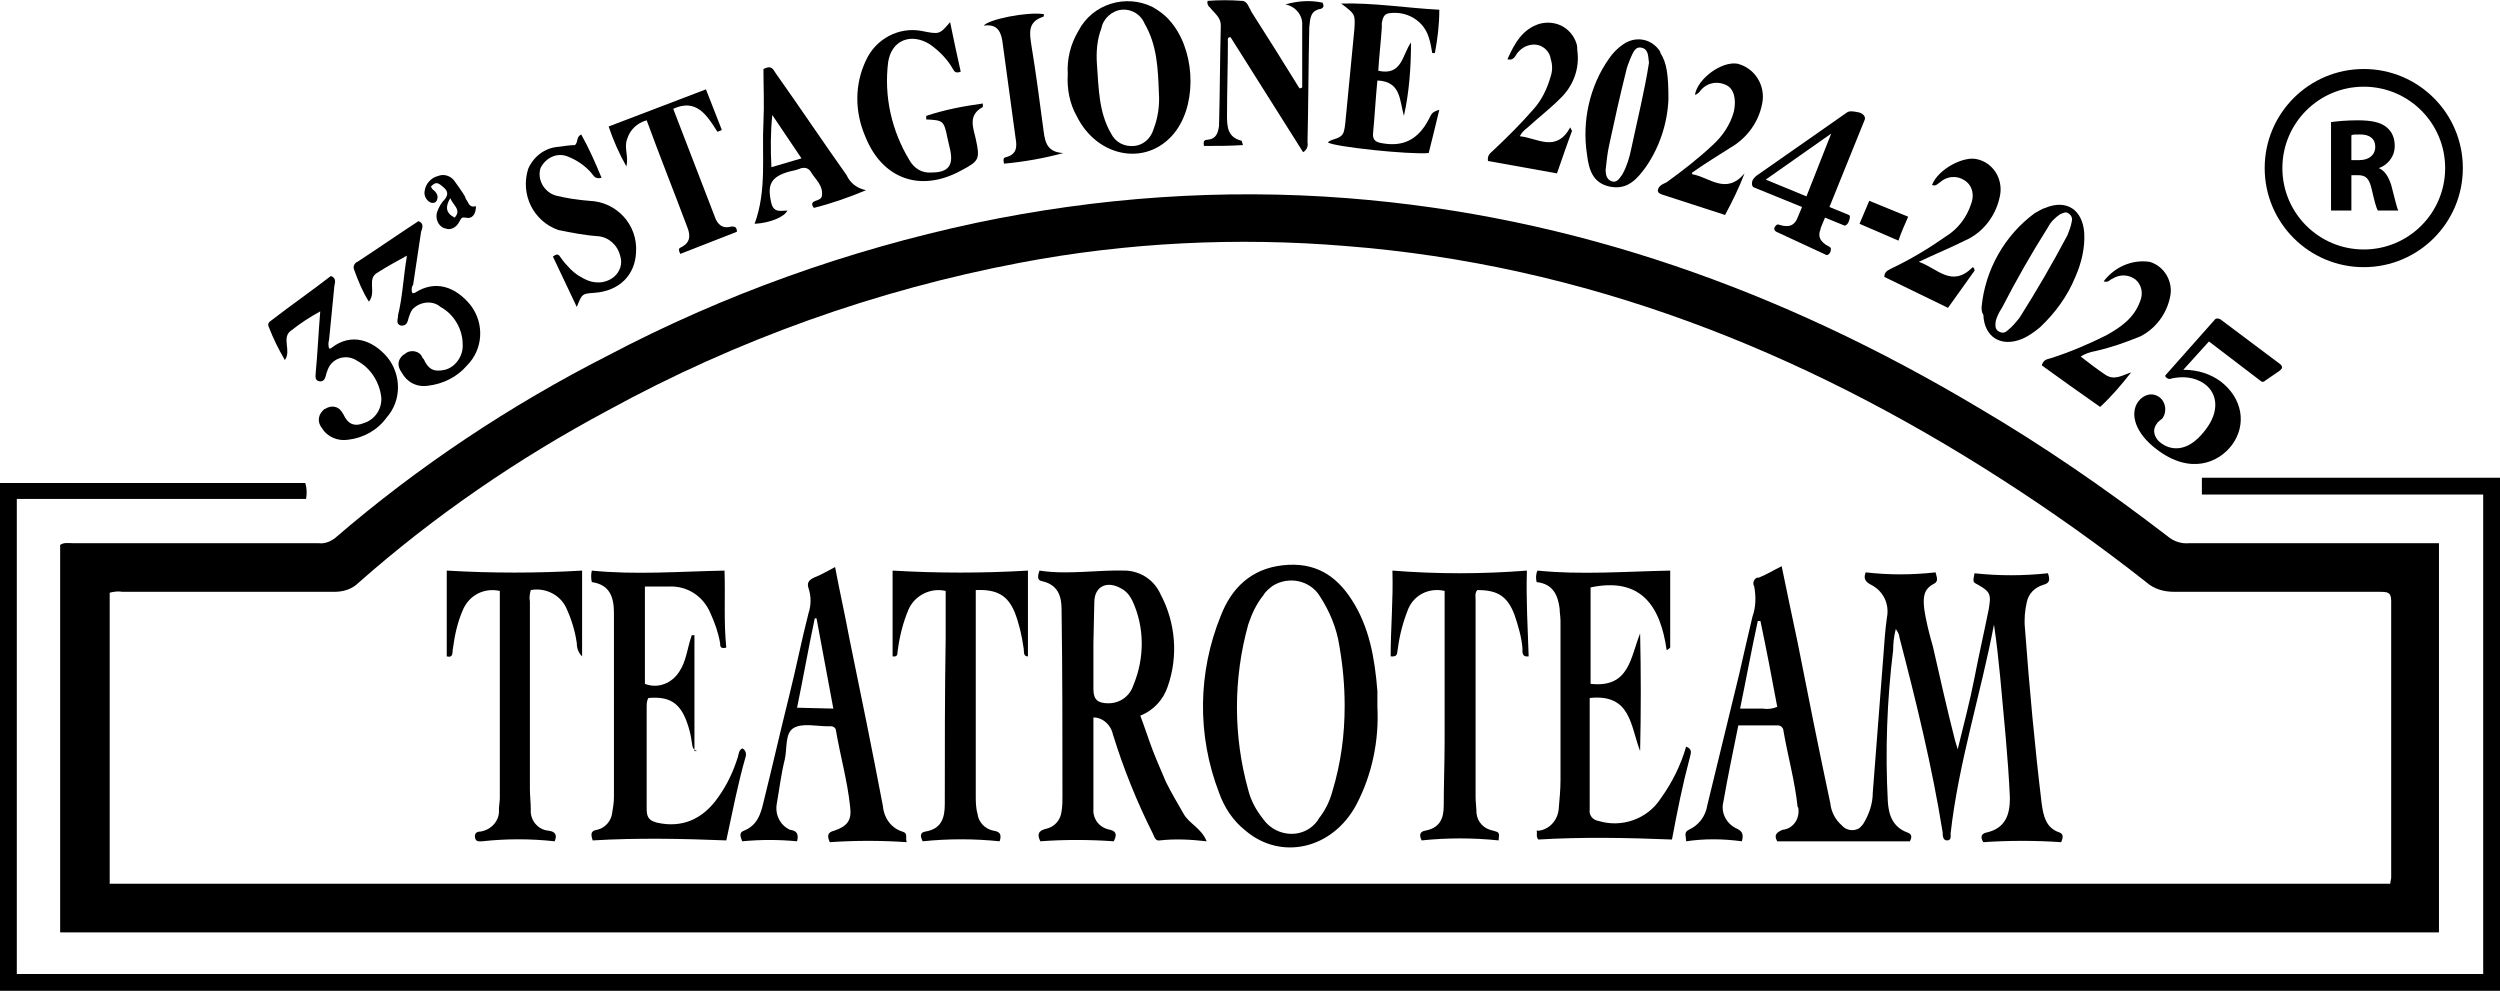
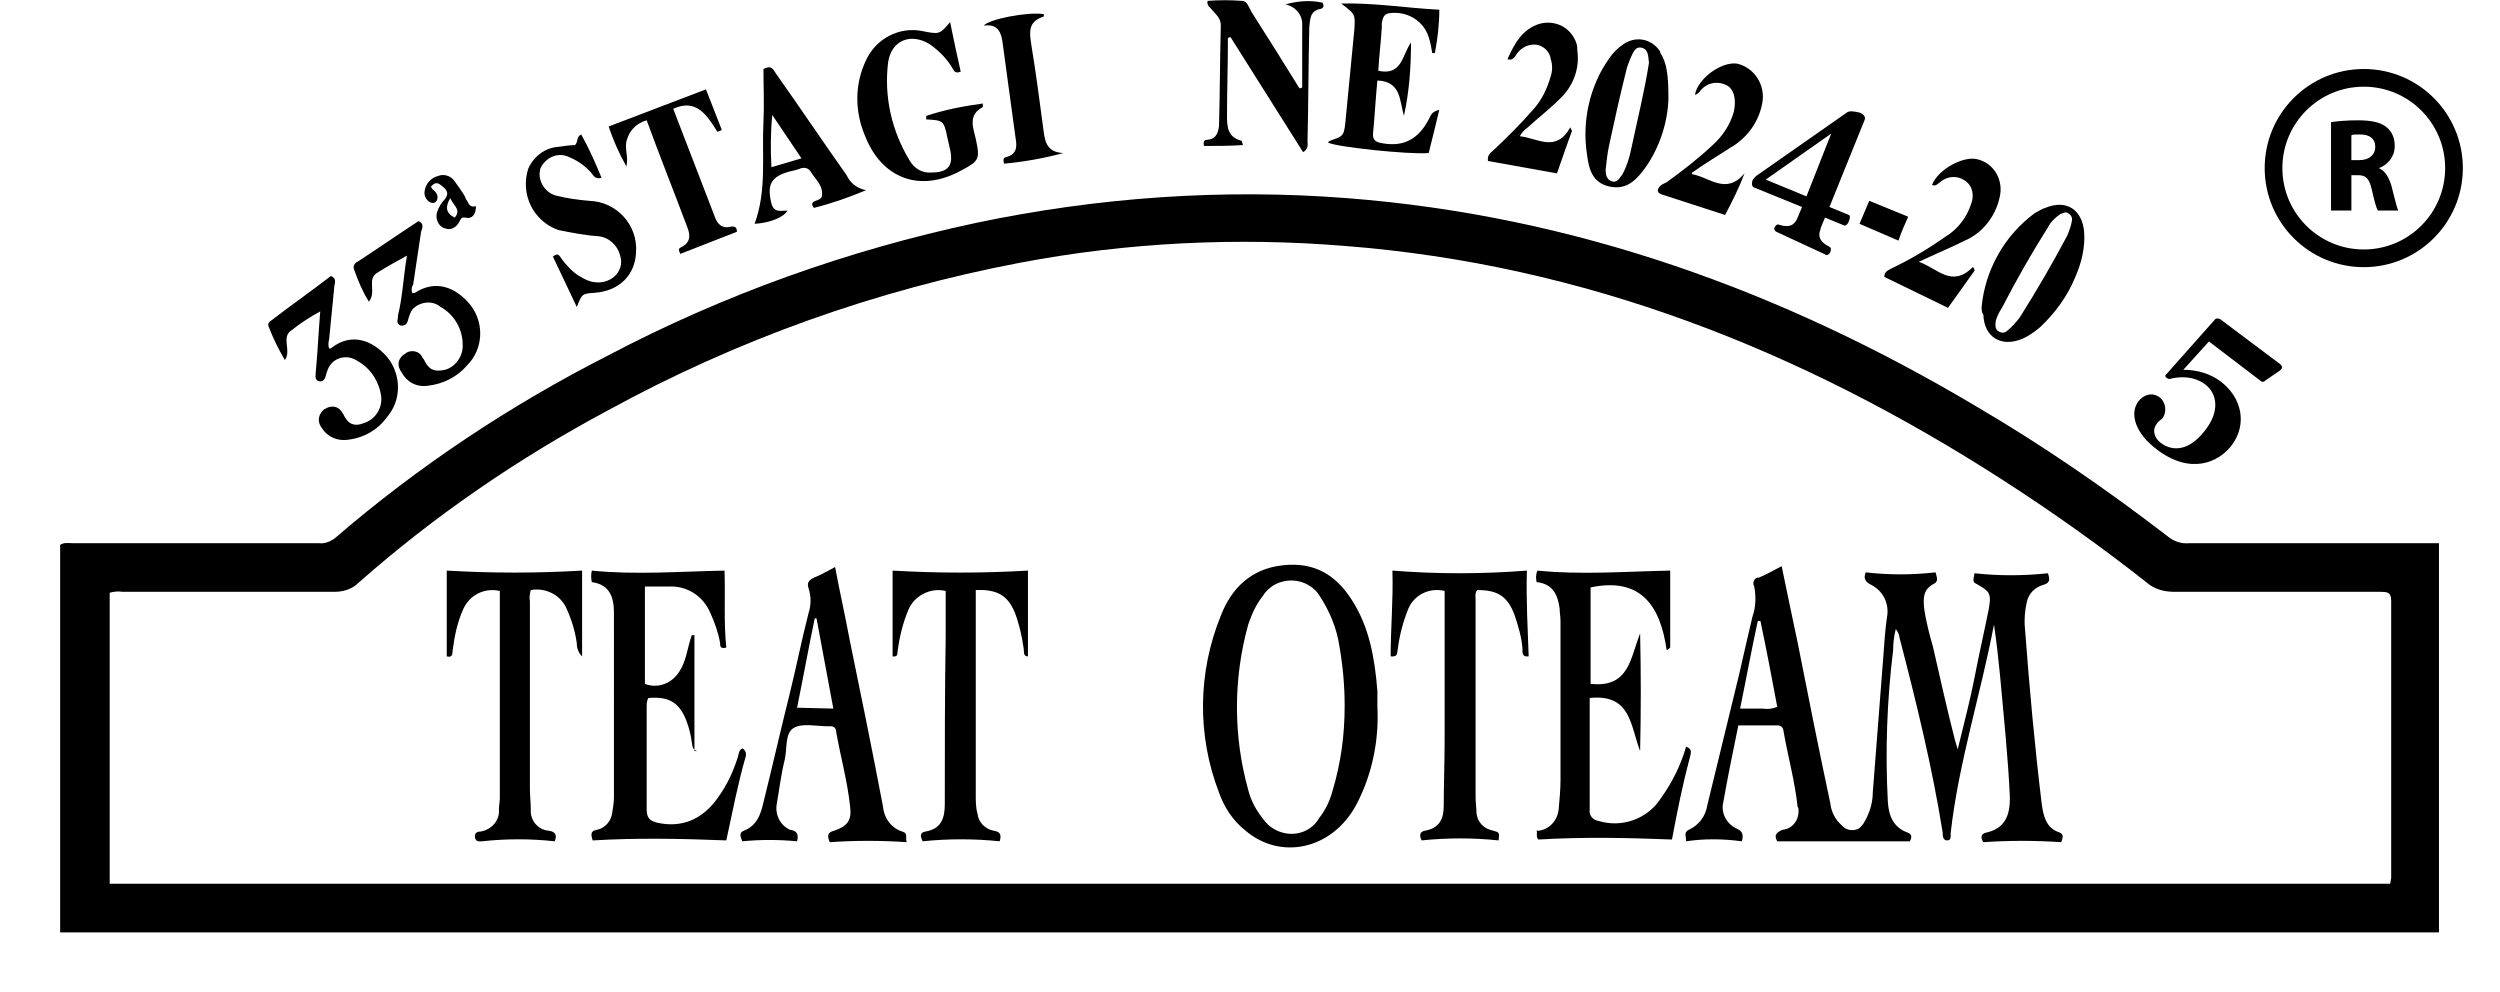
<svg xmlns="http://www.w3.org/2000/svg" version="1.1" id="Livello_1" x="0px" y="0px" viewBox="0 0 282.6 112.1" style="enable-background:new 0 0 282.6 112.1;" xml:space="preserve">
  <style type="text/css">
	.st0{fill:none;stroke:#000000;stroke-width:2;stroke-miterlimit:10;}
</style>
  <g>
    <g>
      <g>
        <g id="Livello_1-2">
          <g id="Livello_1-2-2">
            <path d="M275.7,61.4v44H6.8V61.6c0.4-0.3,0.9-0.2,1.4-0.2H36c0.7,0.1,1.4-0.2,1.9-0.6c9.4-8.1,19.8-15,30.8-20.6       c13.1-6.9,27.1-11.9,41.6-15c13.8-2.9,27.9-3.9,42-2.8c25.7,2,49.2,10.5,71.2,23.6c7.5,4.4,14.6,9.3,21.5,14.6       c0.7,0.6,1.6,0.9,2.5,0.8h26.8L275.7,61.4z M270.2,99.9c0-0.3,0.1-0.5,0.1-0.7V67.9c0-1-0.5-1-1.3-1h-23.2       c-1.2,0-2.3-0.3-3.2-1.1c-5.2-4.1-10.7-8-16.3-11.6c-22.7-14.6-47.2-24.3-74.3-26.4c-12.2-1-24.6-0.4-36.7,1.9       c-16.3,3.1-32,8.7-46.6,16.7c-10.1,5.4-19.6,11.9-28.2,19.5c-0.7,0.7-1.7,1-2.7,1h-24c-0.5-0.1-1,0-1.4,0.1v32.9       C12.4,99.9,270.2,99.9,270.2,99.9z" />
-             <path d="M282.6,54v58H0V54.6h34.5c0.2,0.6,0.2,1.2,0.1,1.8H1.9v53.7h278.8V55.9h-31.8V54H282.6z" />
-             <path d="M120.7,8.4c-0.1-1.7,0.3-3.4,1.2-4.9c1.6-3.1,5.4-4.2,8.4-2.7c0.7,0.4,1.4,0.9,1.9,1.5c2.8,3.1,3.2,9,0.8,12.4       c-3,4.2-8.9,3.3-11.3-1.6C120.9,11.7,120.6,10,120.7,8.4z M131,10.5c-0.1-2.7-0.2-5.4-1.6-7.8c-0.4-1-1.4-1.7-2.6-1.6       c-1.1,0.1-2.1,1-2.3,2.1c-0.5,1.3-0.6,2.7-0.5,4.1c0.2,2.7,0.2,5.4,1.6,7.8c0.5,1,1.5,1.5,2.6,1.4s1.9-0.9,2.2-1.9       C130.9,13.3,131.1,11.9,131,10.5z" />
            <path d="M151.6,0.4c3.7-0.1,7.3,0.5,11.1,0.7c0,1.7-0.2,3.3-0.5,4.9h-0.3c-0.1-0.6-0.2-1.2-0.4-1.8c-0.6-1.9-2.5-3-4.5-2.7       c-0.6,0.1-0.7,0.6-0.8,1.1c0,0.2,0,0.3,0,0.5c-0.1,1.6-0.3,3.2-0.4,4.9c2.7,0.6,2.7-1.8,3.7-3.2c0,2.8-0.2,5.6-0.8,8.3       c-0.5-1.7-0.3-3.9-3-4c-0.2,2-0.3,4-0.5,6.1c0,0.7,0.4,0.9,1.1,1c2.3,0.4,4-0.4,5.2-2.7c0.4-0.8,0.4-0.8,1.2-1.1       c-0.4,1.7-0.8,3.3-1.2,4.9c-2.1,0.2-10.7-0.7-11.4-1.2c0.5-0.5,1.5-0.3,1.8-1.2c0.2-0.7,0.2-1.5,0.3-2.3       c0.3-3.1,0.6-6.2,0.9-9.3C153.2,1.6,153.2,1.6,151.6,0.4z" />
            <path d="M147.2,9.9v-7c0.1-1.2-0.8-2.2-1.9-2.4c1.4-0.4,2.8-0.5,4.2-0.2c0.2,0.4,0.1,0.6-0.2,0.7c-1.2,0.2-1.2,1.1-1.3,2.1       c-0.1,4.4-0.1,8.7-0.2,13c0.1,0.4-0.1,0.9-0.5,1.1l-8.2-13c-0.4,0-0.3,0.3-0.3,0.5c0,2.8-0.1,5.6-0.1,8.4       c0,1.3,0.1,2.4,1.6,2.8c0.1,0,0.1,0.2,0.2,0.5c-1.5,0.1-3,0.1-4.4,0.1c-0.1-0.5,0-0.7,0.4-0.7c1-0.1,1.2-0.8,1.3-1.6       c0.1-3.8,0.1-7.5,0.2-11.3c0-0.9-0.6-1.3-1.1-1.9c-0.1-0.2-0.5-0.3-0.4-0.9c1.3-0.1,2.6-0.1,3.9,0c0.6,0,0.8,0.8,1.1,1.3       c1.8,2.8,3.6,5.7,5.4,8.6L147.2,9.9z" />
            <path d="M107.4,2.5c0.4,2,0.8,3.8,1.2,5.6c-0.7,0.3-0.8-0.2-1-0.5c-0.6-1-1.5-1.9-2.5-2.6c-2.1-1.3-4.3-0.5-4.7,2       c-0.5,3.9,0.4,7.8,2.4,11.1c0.5,0.9,1.4,1.5,2.5,1.4c1.9,0,2.5-0.8,2.1-2.6c-0.1-0.4-0.2-0.9-0.3-1.3c-0.4-2-0.5-2-2.4-2.1       v-0.4c2.1-0.7,4.2-1.1,6.4-1.4c0,0.1,0,0.3,0,0.4c-1.7,0.9-1.1,2.3-0.8,3.6c0.5,2.3,0.4,2.5-1.7,3.6c-4.6,2.5-8.9,0.9-10.8-3.9       c-1.2-2.8-1.2-5.9,0.1-8.6c1.1-2.4,3.7-3.8,6.3-3.3C106.2,3.9,106.2,3.9,107.4,2.5z" />
            <path d="M224,34.7c0.4-4.2,2.6-8.1,6-10.6c0.4-0.2,0.8-0.5,1.2-0.6c2.4-1,4.2,0.2,4.4,2.8c0.1,1.7-0.3,3.4-1,5       c-0.9,2.2-2.3,4.1-4,5.7c-0.6,0.5-1.3,1-2,1.3c-2.4,1-4.3-0.2-4.4-2.7C224,35.3,224,35,224,34.7z M225.6,36.3       c-0.1,0.7,0,1,0.4,1.2s0.7,0.1,1-0.2c0.5-0.4,0.9-0.9,1.3-1.4c1.9-3,3.7-6.1,5.4-9.3c0.2-0.5,0.4-1,0.5-1.6       c0.1-0.4-0.1-0.7-0.4-0.9c-0.3-0.2-0.6,0-0.9,0.1c-0.6,0.4-1.1,0.9-1.4,1.5c-1.9,3-3.6,6-5.2,9.1       C225.9,35.4,225.7,35.9,225.6,36.3z" />
            <path d="M188.6,11.2c-0.1,2.7-1,5.4-2.5,7.6c-1,1.4-2.1,2.7-4.1,2.3s-2.4-2-2.6-3.6c-0.6-3.8,0.3-7.8,2.5-10.9       c0.4-0.6,1-1.2,1.6-1.6c1.3-0.9,3-0.7,4,0.6l0,0c0.1,0.1,0.2,0.3,0.2,0.4C188.4,7.1,188.6,8.4,188.6,11.2z M186.4,7.1       c-0.1-0.6,0-1.5-0.8-1.7s-1,0.6-1.3,1.2c-0.2,0.5-0.4,1-0.5,1.5c-0.7,2.8-1.3,5.5-1.9,8.3c-0.2,0.9-0.3,1.9-0.4,2.8       c0,0.5,0.1,1.1,0.7,1.3s0.9-0.4,1.2-0.8c0.5-0.9,0.8-1.9,1-2.9C185.1,13.5,185.9,10.3,186.4,7.1z" />
            <path d="M36.2,35.2c-1.1,0.6-2.2,1.3-3.2,2.1c-1.3,0.8,0,2.3-0.8,3.4c-0.7-1.2-1.3-2.4-1.8-3.7c-0.2-0.4,0-0.6,0.3-0.8       c2.2-1.7,4.5-3.3,6.7-5c0.6,0.2,0.5,0.7,0.4,1.1c-0.2,2-0.4,4-0.6,6.1c-0.1,0.3-0.1,0.7,0,1c0.1,0,0.2,0,0.3-0.1       c2.2-1.7,4.6-0.9,6.3,1.1c1.6,2,1.6,4.9-0.1,6.8c-1,1.4-2.6,2.3-4.3,2.5c-1.2,0.2-2.4-0.3-3-1.3c-0.5-0.6-0.5-1.4,0.1-2l0,0       c0.1-0.1,0.2-0.2,0.3-0.2c0.6-0.4,1.4-0.3,1.8,0.3l0,0c0.1,0.1,0.1,0.2,0.2,0.3c0.5,1.1,1.2,1.5,2.4,1c1.2-0.4,2-1.6,1.9-2.9       c-0.2-1.7-1.2-3.3-2.7-4.1c-1-0.7-2.4-0.5-3.1,0.5l0,0c-0.2,0.3-0.3,0.6-0.4,0.9c-0.1,0.4-0.2,1-0.8,0.9s-0.4-0.7-0.4-1.1       C35.9,39.9,36,37.6,36.2,35.2z M36,35.2L36,35.2C36,35.4,36.1,35.4,36,35.2L36,35.2L36,35.2z" />
            <path d="M65,16.4c0.4-0.4,0.1-0.9,0.7-1.2c0.9,1.6,1.6,3.2,2.3,4.9c-0.8,0.2-0.9-0.3-1.2-0.6c-0.7-0.8-1.6-1.4-2.6-1.8       c-1.2-0.5-2.5,0.1-3.1,1.3c-0.4,1.3,0.4,2.7,1.7,3.1c1.2,0.3,2.5,0.5,3.8,0.6c3.1,0.1,5.5,2.7,5.3,5.8l0,0       c-0.1,2.6-1.9,4.4-4.7,4.6c-1.4,0.1-1.4,0.1-2,1.6L62.5,29c0.4-0.3,0.6-0.3,0.8,0s0.5,0.7,0.8,1c0.5,0.6,1.1,1.1,1.9,1.5       c1.1,0.6,2.4,0.6,3.4-0.2c0.7-0.6,1-1.5,0.7-2.4c-0.3-1.2-1.3-2.1-2.5-2.2c-1.5-0.1-3-0.4-4.5-0.7c-2.8-1-4.3-4-3.4-6.9       c0.6-1.4,1.9-2.4,3.4-2.5C63.8,16.5,64.5,16.4,65,16.4z" />
            <path d="M83.3,26.2l-6.4,2.5c-0.2-0.4-0.2-0.6,0-0.7c1.1-0.5,1.2-1.3,0.8-2.3c-1.5-4-3.1-8-4.6-12.1c-1.1,0.3-1.9,1.1-2.2,2.1       c-0.4,1,0.2,2-0.1,3.1c-0.8-1.4-1.5-3-2-4.5l11-4.2l1.8,4.6l-0.5,0.2c-1.2-1.9-2.4-3.8-5-2.6c1.6,4.1,3.1,8.1,4.7,12.2       c0.3,0.9,0.9,1.4,1.9,1.1C83.1,25.6,83.3,25.7,83.3,26.2z" />
            <path d="M85.3,25.3c1.4-3.8,0.8-7.7,1-11.5c0.1-2,0-4.1,0-6c1-0.5,1.1,0.1,1.4,0.5c2.7,3.8,5.3,7.7,8,11.5       c0.4,0.9,1.2,1.5,2.2,1.7C96,22.3,94,23,92,23.5c-0.4-0.5-0.1-0.7,0.2-0.8s0.6-0.2,0.7-0.5c0.2-1.2-0.7-1.9-1.2-2.7       c-0.2-0.4-0.6-0.6-1-0.5h-0.1c-0.5,0.2-0.9,0.3-1.4,0.4c-2.1,0.6-2.5,1.5-2,3.6c0.3,1.1,1.1,0.8,1.8,0.8       C88.7,24.5,87.1,25.2,85.3,25.3z M90.6,17.9L87.3,13c-0.2,1.9-0.2,3.9-0.1,5.9L90.6,17.9z" />
            <path d="M191.3,19.7c1.9,0.3,3.8,2.4,5.9-0.1c-0.6,1.6-1.4,3.2-2.2,4.7l-7.1-2.3c-0.2-0.1-0.4-0.1-0.5-0.4c0-0.6,0.6-0.8,1-1       c1.8-1.3,3.6-2.7,5.2-4.2c1.1-1,2-2.3,2.4-3.8c0.3-1.4,0-2.6-0.9-3c-1.1-0.5-2.3-0.2-3,0.8c-0.1,0.1-0.2,0.2-0.4,0.3h-0.1       c0.3-1.8,3-3.8,4.8-3.5c2,0.5,3.2,2.5,2.8,4.5c-0.4,2.1-1.7,3.9-3.6,5c-1.4,0.9-2.9,1.8-4.3,2.8       C191.2,19.5,191.3,19.6,191.3,19.7z" />
            <path d="M223.2,30.6l-3,4.2l-7.2-3.5c0-0.7,0.6-0.8,0.9-1c2.1-1,4.1-2.2,6.1-3.6c1.3-0.8,2.3-2.1,2.8-3.6       c0.4-1,0.2-2.1-0.7-2.7s-2-0.5-2.8,0.2c-0.3,0.2-0.5,0.5-0.9,0.3c0.7-1.8,3.6-3.3,5.1-2.9c1.8,0.4,2.9,2.2,2.6,4       c-0.4,2.3-1.9,4.3-4,5.2c-1.6,0.8-3.3,1.5-5.2,2.4c2.1,0.7,3.7,3,6.1,0.6C223.2,30.3,223.2,30.5,223.2,30.6z" />
            <path d="M168.2,18.2c-0.1-0.7,0.3-0.9,0.6-1.2c1.6-1.5,3.1-3,4.5-4.6c1-1.1,1.6-2.4,2-3.8c0.2-0.6,0.2-1.3,0-1.9       c-0.1-0.8-0.7-1.4-1.4-1.6c-0.8-0.2-1.7,0.1-2.3,0.8c-0.3,0.3-0.4,1-1.2,0.8c0.8-1.8,1.7-3.4,3.6-4c1.8-0.5,3.6,0.4,4.2,2.2       c0.1,0.3,0.1,0.6,0.1,0.8c0.3,2.1-0.5,4.1-2,5.5c-1.1,1.1-2.4,2.1-3.6,3.2c-0.4,0.3-0.7,0.6-0.9,1c2,0.2,4.1,1.9,5.7-1l0.2,0.4       c-0.6,1.6-1.1,3.1-1.7,4.8L168.2,18.2z" />
-             <path d="M235.2,40.3c0.9,0.7,1.8,1.4,2.7,2c1.1,0.8,2,0.1,3-0.2c-1.1,1.4-2.2,2.7-3.5,3.9l-3.4-2.4l-3.2-2.3       c0.2-0.7,0.7-0.7,1-0.8c2.2-0.7,4.3-1.6,6.3-2.6c1.6-0.9,3.1-1.9,3.8-3.8c0.4-0.9,0.2-1.9-0.5-2.5c-0.8-0.6-1.8-0.6-2.6-0.1       c-0.3,0.1-0.5,0.5-1,0.3c1.2-1.6,3.2-2.5,5.2-2.2c1.7,0.5,2.7,2.3,2.3,4c-0.4,1.9-1.6,3.5-3.3,4.4c-1.7,0.7-3.4,1.3-5.2,1.7       C236.2,39.8,235.7,40,235.2,40.3z" />
            <path d="M118,1.6c0,0.2,0,0.3-0.1,0.3c-1.8,0.6-1.5,1.9-1.3,3.3c0.5,3,0.9,6.1,1.3,9.1c0.2,1.4,0.2,2.9,2.3,3       c-2.2,0.6-4.5,1-6.7,1.2c-0.1-0.4-0.1-0.6,0.1-0.7c1.3-0.3,1.4-1.1,1.2-2.2c-0.5-3.7-1-7.4-1.5-11c-0.2-1.2-0.7-1.9-2.1-1.7       C111.7,2.2,116.1,1.3,118,1.6z" />
            <path d="M48.7,21.1c0.1,0.1,0.1,0.2,0.2,0.3c0.4,0.3,0.7,0.7,0.5,1.2c-0.1,0.3-0.4,0.4-0.7,0.3l0,0c-0.5-0.2-0.8-0.8-0.7-1.3       c0.1-0.8,0.7-1.5,1.5-1.7c0.7-0.3,1.5,0,1.9,0.6c1.8,2.5,0.9,1.5,1.4,2.2c0.2,0.4,0.4,0.8,1,0.6c0,0.9-0.4,1.5-1.2,1.3       c-0.5-0.1-0.5,0.2-0.7,0.5c-0.3,0.6-1,1-1.6,0.7c0,0,0,0-0.1,0c-0.7-0.3-1-1.1-0.8-1.8c0.2-0.6,0.5-1.1,0.9-1.5       c0.6-0.8,0-1.2-0.5-1.6S49,20.8,48.7,21.1z M50.9,22.4c-0.6,1-0.5,1.7,0.5,2.2C52.2,23.7,51.2,23.2,50.9,22.4z" />
            <path d="M214.6,27.2l-4.4-1.9l1.1-2.6l4.4,1.8C215.3,25.4,214.9,26.3,214.6,27.2z" />
            <path d="M36,35.2L36,35.2L36,35.2C36.1,35.4,36,35.4,36,35.2L36,35.2z" />
            <path d="M190.6,95.1c0-0.6-0.3-1,0.3-1.3c1.1-0.5,1.9-1.5,2.1-2.8c1.2-4.9,2.4-9.9,3.6-14.8c0.5-2.2,1-4.4,1.5-6.5       c0.4-1.1,0.4-2.3,0.2-3.4c-0.2-0.3-0.1-0.8,0.3-1c0,0,0,0,0.1,0h0.1c0.8-0.3,1.6-0.8,2.6-1.3c0.6,2.9,1.2,5.8,1.8,8.6       c1.2,6.1,2.4,12.1,3.7,18.2c0.1,1,0.6,1.9,1.3,2.5c0.5,0.6,1.4,0.7,2,0.3c0.2-0.2,0.4-0.4,0.5-0.6c0.6-1,1-2.2,1-3.4       c0.4-5.2,0.8-10.4,1.2-15.5c0.1-1.4,0.2-2.9,0.4-4.3c0.3-1.5-0.4-3-1.8-3.7c-0.6-0.3-0.9-0.7-0.6-1.4c2.6,0.3,5.2,0.3,7.9,0       c0.1,0.5,0.4,1-0.2,1.3c-1.2,0.6-1.2,1.6-1.1,2.7c0.2,1.5,0.6,3,1,4.4c0.8,3.5,1.6,7.1,2.5,10.6c0.1,0.3,0.2,0.7,0.3,1       c0.7-2.9,1.4-5.5,1.9-8.1s1.1-5.2,1.6-7.7c0.3-1.7,0.2-2-1.2-2.8c-0.6-0.3-0.6-0.3-0.4-1.3c2.7,0.3,5.5,0.3,8.3,0       c0.2,0.6,0.3,1.1-0.5,1.3c-1,0.3-1.7,1-1.9,2c-0.2,0.9-0.3,1.9-0.2,2.9c0.5,6.7,1.1,13.3,1.9,19.9c0.2,1.4,0.5,2.7,2,3.2       c0.5,0.2,0.4,0.6,0.2,1.1c-2.9-0.2-5.9-0.2-8.8,0c-0.4-0.6-0.2-1,0.4-1.1c2.1-0.5,2.6-2,2.6-3.9c-0.2-4.6-0.7-9.2-1.1-13.7       c-0.2-2-0.4-3.9-0.7-5.9c-1.5,7.9-4,15.6-4.9,23.6c0,0.3,0.1,0.8-0.4,0.8s-0.5-0.6-0.5-0.9c-1.2-7.5-3-14.8-4.9-22.1       c0-0.3-0.2-0.6-0.4-0.9c-0.2,0.8-0.3,1.6-0.3,2.4c-0.7,5.7-0.9,11.4-0.6,17.1c0.1,1.6,0.6,2.9,2.2,3.5c0.6,0.2,0.5,0.6,0.3,1       h-15c-0.4-0.7-0.1-1,0.6-1.3c1.1-0.1,1.9-1.1,1.8-2.3l0,0c0-0.1,0-0.2-0.1-0.3c-0.3-2.9-1.1-5.7-1.6-8.6c0-0.3-0.3-0.6-0.6-0.6       l0,0h-4.5c-0.6,3-1.2,5.8-1.7,8.7c-0.3,1.2,0.4,2.5,1.6,3c0.6,0.3,0.7,0.7,0.5,1.4C194.7,94.8,192.6,94.8,190.6,95.1z        M200.9,79.9c-0.6-3.2-1.2-6.4-1.9-9.7h-0.3c-0.7,3.2-1.3,6.5-2,9.9h2.6C199.9,80.2,200.4,80.1,200.9,79.9z" />
-             <path d="M123.6,81.1v10.3c-0.1,1.2,0.7,2.2,1.9,2.4c0.8,0.2,0.7,0.7,0.4,1.3c-2.8-0.2-5.6-0.2-8.3,0c-0.4-0.8-0.2-1.2,0.6-1.4       c1-0.2,1.7-1,1.8-2c0.1-0.6,0.1-1.1,0.1-1.7c0-7,0-14.1-0.1-21.1c0-1.5-0.4-2.8-2.2-3.2c-0.6-0.1-0.5-0.6-0.3-1.2       c3.2,0.5,6.5-0.1,9.8,0c1.7,0.1,3.2,1.1,3.9,2.7c1.7,3.2,2,7,0.8,10.4c-0.5,1.5-1.6,2.7-3.1,3.3c0.5,1.3,0.9,2.6,1.4,3.9       s1,2.4,1.5,3.6c0.6,1.2,1.3,2.4,2,3.6c0.6,1.1,2,1.6,2.6,3.1c-1.8-0.2-3.5-0.3-5.3-0.1c-0.5,0.1-0.6-0.4-0.8-0.8       c-1.8-3.6-3.3-7.3-4.5-11.2C125.6,82,124.7,81.1,123.6,81.1z M123.6,72.7v5.2c0,1.2,0.5,1.6,1.7,1.6c1.3,0,2.4-0.8,2.8-2       c1.3-3.1,1.3-6.6-0.1-9.6c-0.3-0.6-0.7-1.1-1.3-1.4c-1.6-0.9-3-0.2-3,1.6L123.6,72.7z" />
            <path d="M155.7,79.9c0.2,3.8-0.6,7.7-2.4,11.1c-2.7,5-8.5,6.3-12.5,2.9c-1.4-1.1-2.4-2.6-3-4.3c-2.5-6.5-2.4-13.6,0.2-20       c1.2-3.1,3.4-5.3,7-5.7c3.6-0.4,6,1.1,7.8,3.9c2,3.1,2.6,6.6,2.9,10.3C155.7,78.7,155.7,79.3,155.7,79.9z M152,79.8       c0-2.3-0.2-4.5-0.6-6.8c-0.3-2-1.1-3.9-2.2-5.6c-1.1-1.8-3.5-2.3-5.3-1.2c-0.4,0.3-0.8,0.6-1.1,1.1c-0.8,1-1.3,2.1-1.7,3.3       c-1.7,6.1-1.7,12.6,0,18.7c0.3,1.2,0.9,2.3,1.7,3.3c1.2,1.7,3.6,2.2,5.3,1c0.4-0.3,0.8-0.7,1-1.1c0.7-0.9,1.2-1.9,1.5-3       C151.6,86.2,152,83,152,79.8L152,79.8z" />
            <path d="M78.8,84.9c-0.6-0.2-0.5-0.6-0.6-1c-0.1-0.8-0.3-1.6-0.6-2.4c-0.8-2.1-2-2.8-4.3-2.6c-0.2,0.3-0.2,0.7-0.2,1v11.6       c0,1,0.4,1.3,1.2,1.5c2.7,0.6,5.1-0.3,6.9-2.9c1-1.4,1.7-2.9,2.2-4.5c0.1-0.3,0.1-0.8,0.5-1c0.3,0.1,0.5,0.5,0.4,0.9       c-0.9,3.1-1.5,6.3-2.2,9.5c-5-0.2-10.1-0.3-15.1,0c-0.2-0.6-0.3-1.1,0.5-1.2c0.9-0.2,1.6-1,1.7-1.9c0.1-0.6,0.2-1.2,0.2-1.8       V69.3c0-1.7-0.4-3.2-2.5-3.5c-0.1-0.4-0.1-0.9,0-1.3c4.9,0.5,9.9,0.1,15,0c0.1,2.9-0.1,5.8,0.2,8.7c-0.7,0.2-0.7-0.2-0.7-0.5       c-0.2-1.2-0.6-2.3-1.1-3.4c-0.8-1.9-2.6-3.1-4.7-3h-2.7v11c1.5,0.6,3.1-0.1,3.9-1.4c0.8-1.2,0.9-2.7,1.4-4.1h0.3v13.1       C78.5,84.9,78.8,84.9,78.8,84.9z" />
            <path d="M173.7,65.8c-0.1-0.4-0.1-0.9,0.1-1.3c4.9,0.5,9.9,0.1,15,0v8.7c-0.1,0.1-0.2,0.2-0.4,0.3c-0.7-5-2.9-8.3-8.6-7.1v10.9       c4.4,0.5,4.5-3,5.6-5.7c0.1,4.4,0.1,8.8,0,13.3c-1.1-2.8-1-6.5-5.7-6v12.6c-0.1,0.6,0.3,1.2,1,1.3l0,0l0,0       c2.6,0.8,5.5-0.2,7-2.5c1.3-1.8,2.3-3.8,2.9-5.9c0.8,0.3,0.5,0.8,0.4,1.3c-0.8,3-1.4,6-2,9.2c-5-0.2-10.1-0.3-15.1,0       c-0.3-0.3-0.1-0.7-0.2-1h0.3c1.2-0.2,2.1-1.2,2.2-2.5c0.1-1.1,0.2-2.2,0.2-3.2v-18c0-0.5-0.1-1-0.1-1.4       C176.1,67.2,175.5,66,173.7,65.8z" />
            <path d="M90.1,95.1c-2.1-0.2-4.1-0.2-6.2,0c-0.2-0.5-0.4-1,0.2-1.2c1.5-0.6,1.9-1.9,2.2-3.2c1-4,1.9-8,2.9-12       c0.8-3.2,1.4-6.3,2.2-9.4c0.3-0.9,0.3-1.9,0-2.8c-0.2-0.6,0-0.9,0.6-1.2c0.8-0.3,1.6-0.8,2.4-1.2c0.5,2.7,1.1,5.3,1.6,8       c1.3,6.3,2.6,12.7,3.8,19c0.1,1.3,0.9,2.5,2.2,2.9c0.7,0.2,0.3,0.7,0.5,1.2c-2.9-0.2-5.8-0.2-8.7,0c-0.3-0.7-0.3-1.1,0.5-1.3       c1.5-0.5,2-1.2,1.8-2.7c-0.3-2.9-1.1-5.7-1.6-8.6c0-0.3-0.3-0.5-0.5-0.5l0,0h-0.4c-1.3,0-2.9-0.4-3.9,0.2s-0.7,2.4-1,3.6       c-0.4,1.6-0.6,3.3-0.9,5c-0.2,1.2,0.4,2.4,1.5,2.9C90.1,93.9,90.3,94.3,90.1,95.1z M94.2,80.1l-1.9-10.2h-0.2       c-0.7,3.3-1.3,6.7-2,10.1L94.2,80.1z" />
            <path d="M172.6,64.5c-0.1,3.4,0.1,6.5,0.2,9.7c-0.8,0.1-0.7-0.5-0.7-0.9c-0.1-1.3-0.5-2.6-0.9-3.8c-0.8-2.1-1.9-2.8-4.2-2.8       c-0.3,0.3-0.2,0.8-0.2,1.1v22.3c0,0.6,0.1,1.2,0.1,1.8c0.1,1,0.8,1.8,1.9,2c0.7,0.2,0.7,0.2,0.6,1.1c-2.9-0.3-5.8-0.3-8.7,0       c-0.3-0.6-0.2-1,0.4-1.1c1.6-0.3,2.1-1.3,2.1-2.8c0-2.4,0.1-4.9,0.1-7.3v-17c-1.7-0.4-3.4,0.4-4.1,2c-0.6,1.5-1,3-1.2,4.6       c-0.1,0.3,0.1,0.9-0.8,0.8c0-3.2,0.3-6.4,0.2-9.7C162.4,64.9,167.5,64.9,172.6,64.5z" />
            <path d="M110.3,66.7v23.2c0,0.7,0,1.4,0.2,2.1c0.1,0.9,0.8,1.7,1.8,1.9c0.6,0.1,1,0.3,0.7,1.2c-2.9-0.3-5.8-0.3-8.7,0       c-0.3-0.6-0.3-1,0.3-1.1c1.8-0.3,2.2-1.5,2.2-3.1c0-6.3,0-12.6,0.1-18.8v-5.3c-1.7-0.4-3.5,0.5-4.2,2.1c-0.6,1.4-1,3-1.2,4.5       c-0.1,0.4,0.1,0.9-0.6,0.8v-9.7c5.1,0.3,10.2,0.3,15.3,0v9.7c-0.6,0-0.4-0.6-0.5-1c-0.2-1.4-0.5-2.7-1-4       C113.9,67.3,112.7,66.6,110.3,66.7z" />
            <path d="M62.7,95.1c-2.7-0.3-5.5-0.3-8.2,0c-0.3,0-0.7,0.1-0.8-0.4s0.2-0.7,0.6-0.7c1.3-0.2,2.2-1.3,2.1-2.5       c0-0.4,0.1-0.9,0.1-1.3V67.6c0-0.3,0-0.5,0-0.8c-1.8-0.4-3.5,0.5-4.2,2.2c-0.6,1.4-0.9,2.8-1.1,4.3c-0.1,0.4,0.1,1.1-0.7,0.9       v-9.7c5.1,0.3,10.2,0.3,15.3,0v9.7c-0.4-0.4-0.6-0.9-0.6-1.5c-0.2-1.4-0.6-2.7-1.2-4c-0.7-1.5-2.4-2.3-4-2       c-0.1,0.4-0.2,0.8-0.1,1.3v21.2c0,0.8,0.1,1.5,0.1,2.3c-0.1,1.2,0.8,2.3,2,2.4C62.8,94,63,94.4,62.7,95.1z" />
            <path d="M208.7,15.1L208.7,15.1C208.7,15.3,208.7,15.4,208.7,15.1L208.7,15.1L208.7,15.1z" />
          </g>
        </g>
      </g>
      <g>
        <path d="M263.5,13.8c0.7-0.1,1.8-0.2,3-0.2c1.5,0,2.6,0.2,3.3,0.8c0.6,0.5,0.9,1.2,0.9,2.1c0,1.3-0.9,2.2-1.8,2.5l0,0     c0.7,0.3,1.1,1,1.4,1.9c0.3,1.1,0.6,2.5,0.8,2.9h-2.3c-0.2-0.3-0.4-1.1-0.7-2.4c-0.3-1.3-0.7-1.6-1.6-1.6h-0.7v4h-2.3L263.5,13.8     L263.5,13.8z M265.8,18.1h0.9c1.1,0,1.8-0.6,1.8-1.5s-0.6-1.4-1.7-1.4c-0.6,0-0.9,0-1,0.1L265.8,18.1L265.8,18.1z" />
      </g>
      <circle class="st0" cx="267.2" cy="19" r="10.2" />
    </g>
  </g>
  <path d="M46,28.9c-1.1,0.6-2.2,1.2-3.3,1.9c-1.3,0.7-0.1,2.2-1,3.3C41,33,40.5,31.8,40,30.4c-0.1-0.3,0.1-0.7,0.4-0.8  c2.3-1.5,4.6-3.1,6.9-4.6c0.6,0.2,0.5,0.7,0.3,1.2c-0.3,2-0.6,4-0.9,6c-0.2,0.2-0.2,0.7-0.1,0.9c0.1,0.1,0.2,0,0.3,0  c2.3-1.5,4.6-0.7,6.3,1.4c1.6,2.1,1.4,5-0.4,6.8c-1.1,1.3-2.7,2.1-4.4,2.3c-1.3,0.2-2.4-0.4-3-1.5c-0.5-0.7-0.5-1.4,0.2-2l0,0  c0.1,0,0.3-0.2,0.3-0.2c0.6-0.4,1.5-0.2,1.8,0.4l0,0c0,0.1,0.1,0.2,0.2,0.3c0.5,1.1,1.1,1.5,2.4,1.2c1.2-0.3,2.1-1.6,2-2.9  c0-1.7-1-3.4-2.5-4.2c-0.9-0.8-2.4-0.6-3.2,0.3l0,0c-0.2,0.3-0.3,0.6-0.4,0.9c-0.1,0.4-0.2,1-0.9,0.9c-0.6-0.2-0.3-0.7-0.3-1.2  C45.5,33.6,45.6,31.3,46,28.9z M45.7,28.9L45.7,28.9C45.8,29.1,45.9,29.1,45.7,28.9L45.7,28.9L45.7,28.9z" />
  <g>
    <path d="M249.7,38.6l-2.9,3.2c1.7,0,3.1,0.5,4.2,1.3c2.5,1.9,3,4.9,1.3,7.2c-1.5,2-4.7,3.4-8.5,0.5c-2.4-1.8-3.1-4-2.1-5.4   c0.6-0.8,1.6-1.1,2.4-0.5c0.8,0.6,0.8,1.7,0.4,2.3c-0.1,0.1-0.1,0.2-0.2,0.2c-0.2,0.2-0.4,0.3-0.5,0.5c-0.6,0.8-0.2,1.7,0.5,2.2   c0.8,0.6,2.8,1.4,5-1.5c1.7-2.2,1.3-4.2-0.1-5.2c-1.1-0.8-2.5-0.9-3.8-0.6c-0.1,0.1-0.4,0-0.5-0.1c-0.1-0.1-0.2-0.2-0.1-0.3l0,0   l5.5-6.2c0.2-0.3,0.5-0.2,0.7-0.1l6.8,5.1c0.2,0.2,0.2,0.4,0.1,0.5c-0.1,0.1-0.1,0.1-0.2,0.2l-1.6,1.1c-0.2,0.2-0.4,0.2-0.5,0.1   L249.7,38.6z" />
  </g>
  <g>
    <path d="M200.8,26.2c-0.2-0.1-0.3-0.3-0.2-0.5c0.1-0.2,0.3-0.4,0.5-0.3c1.2,0.4,1.8,0,2.1-0.8l0.5-1.2l-5.4-2.2   c-0.3-0.1-0.3-0.5-0.2-0.8c0.1-0.2,0.3-0.4,0.4-0.5l10.3-7.2c0.3-0.2,0.8-0.1,1.3,0s0.8,0.5,0.7,0.8l-4,9.9l2.2,0.9   c0.2,0.1,0.1,0.4,0,0.7c-0.1,0.3-0.3,0.5-0.5,0.5l-2.2-0.9l-0.5,1.2l0,0.1c-0.3,0.7-0.2,1.4,1,2c0.2,0.1,0.2,0.3,0.1,0.6   c-0.1,0.2-0.3,0.4-0.5,0.3L200.8,26.2z M207,15.1l-7.4,5.2l4.6,1.9L207,15.1z" />
  </g>
</svg>